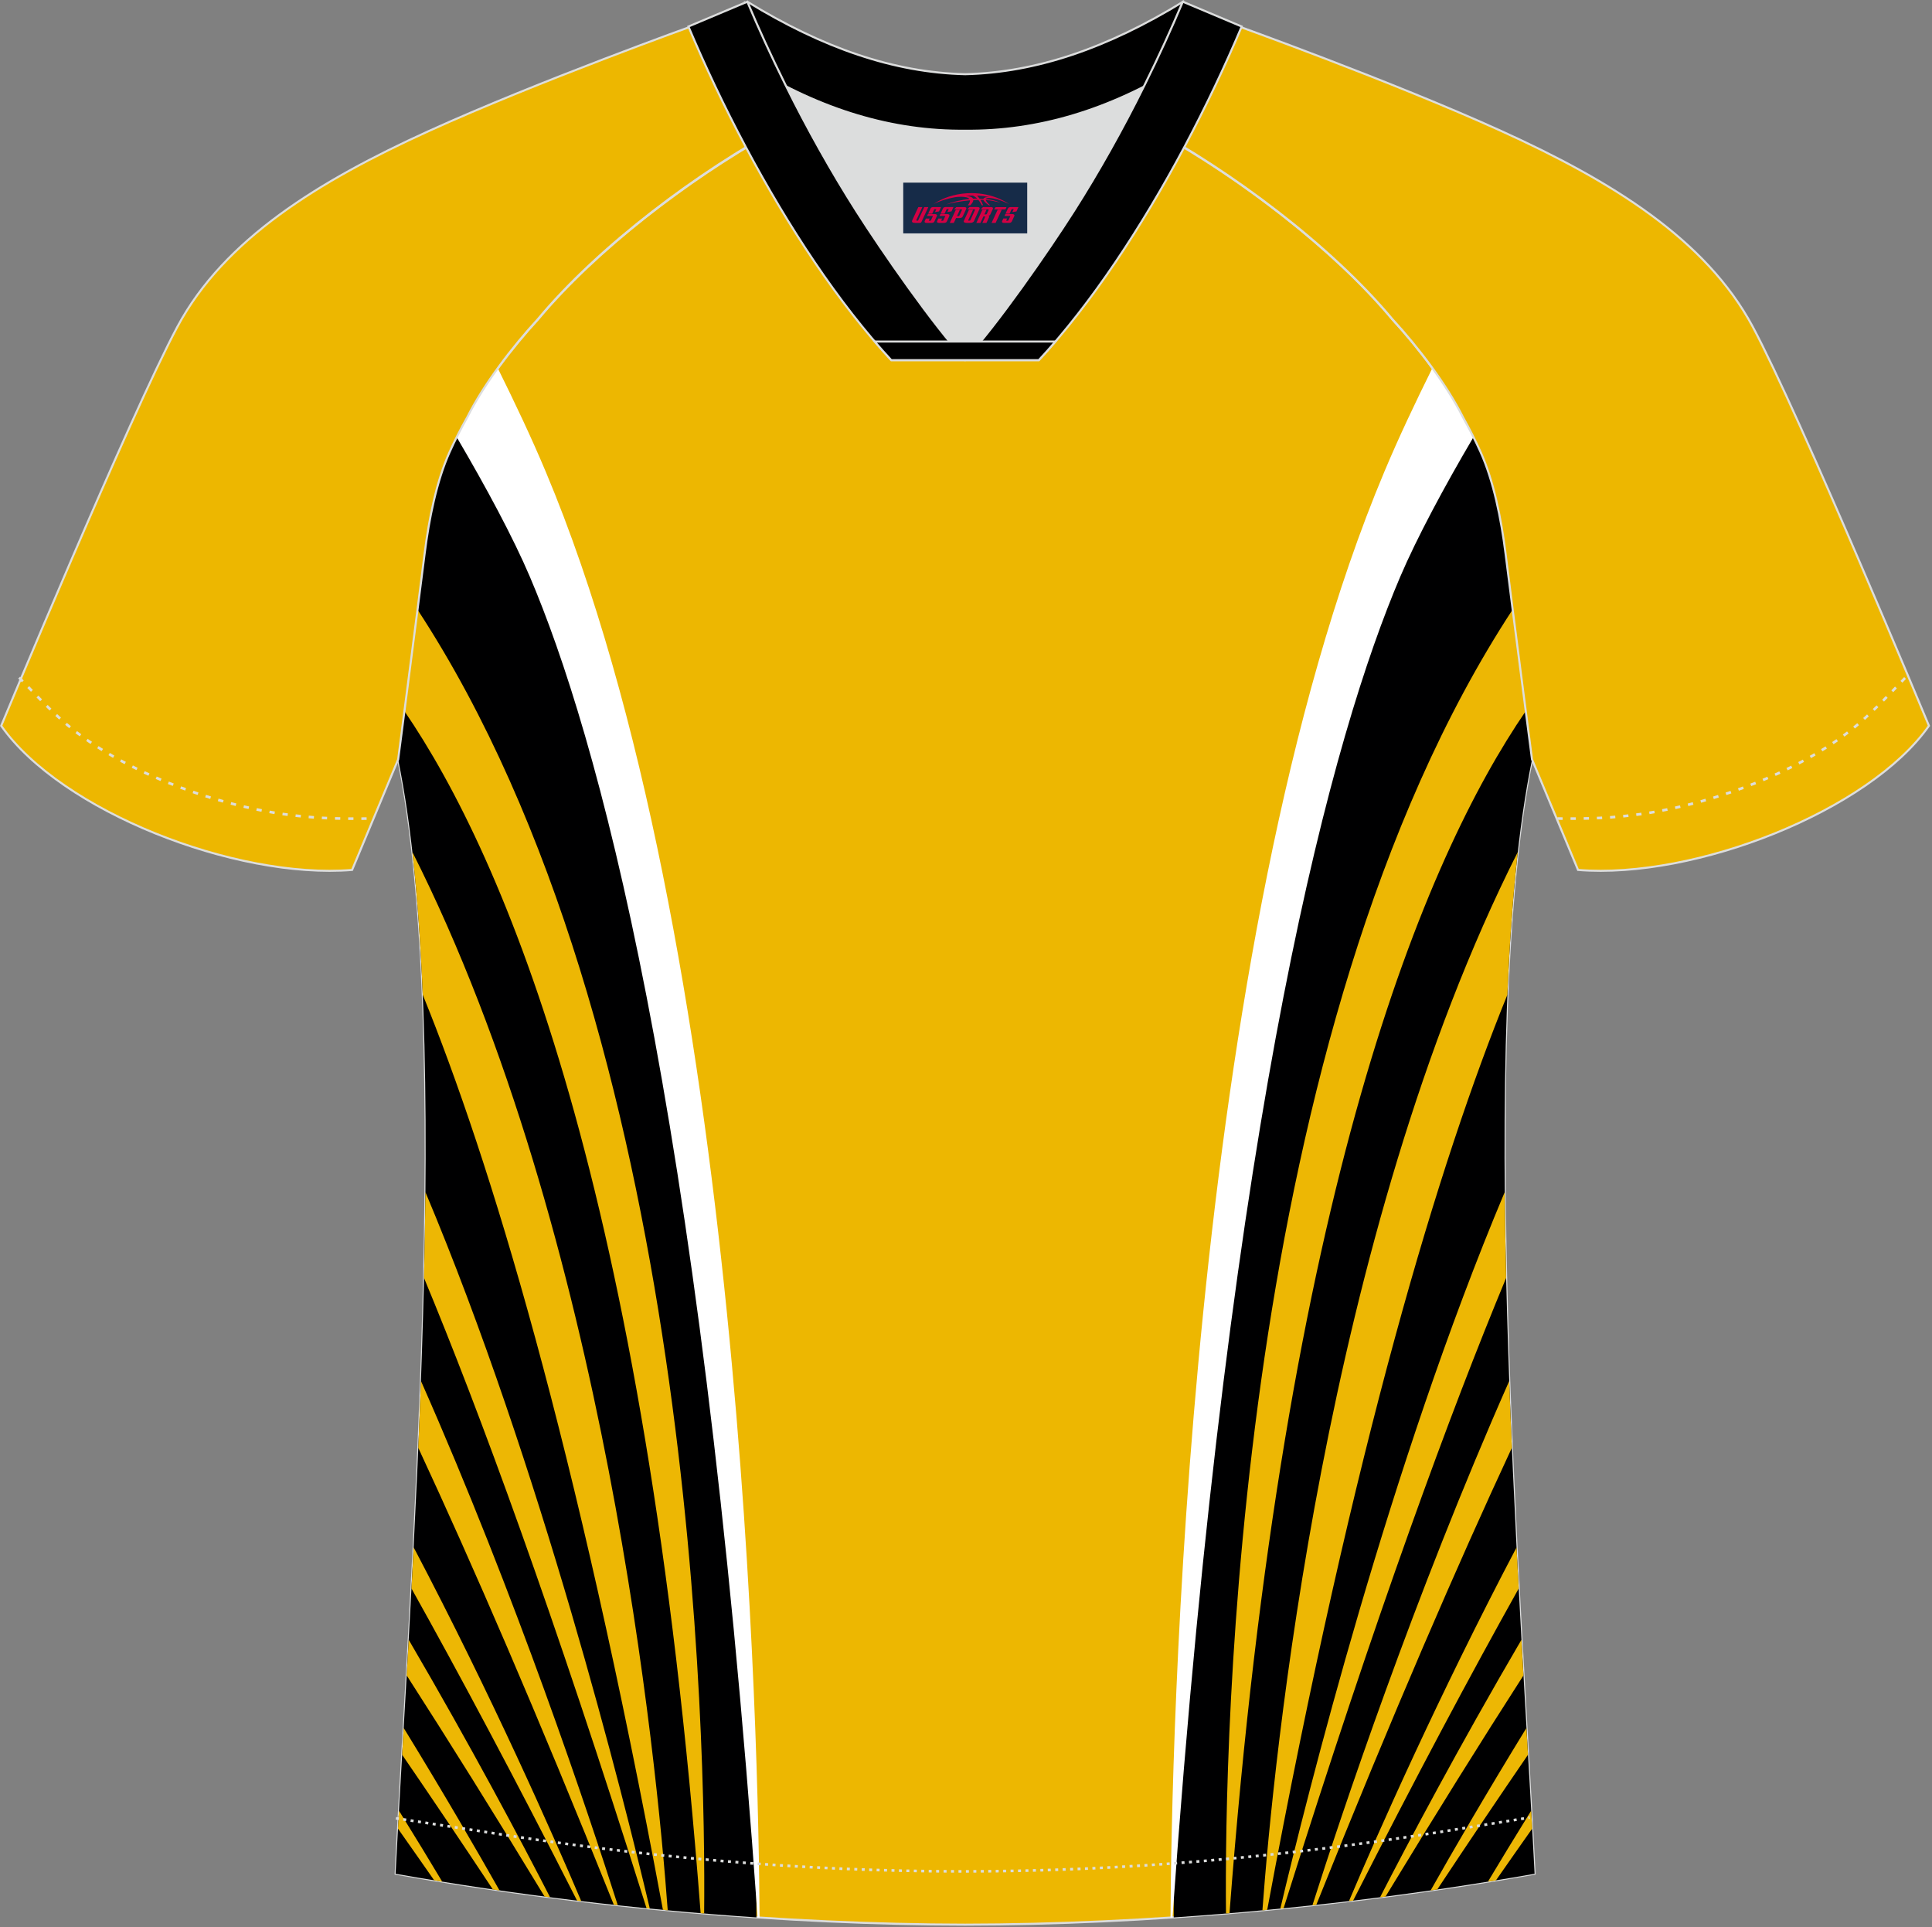
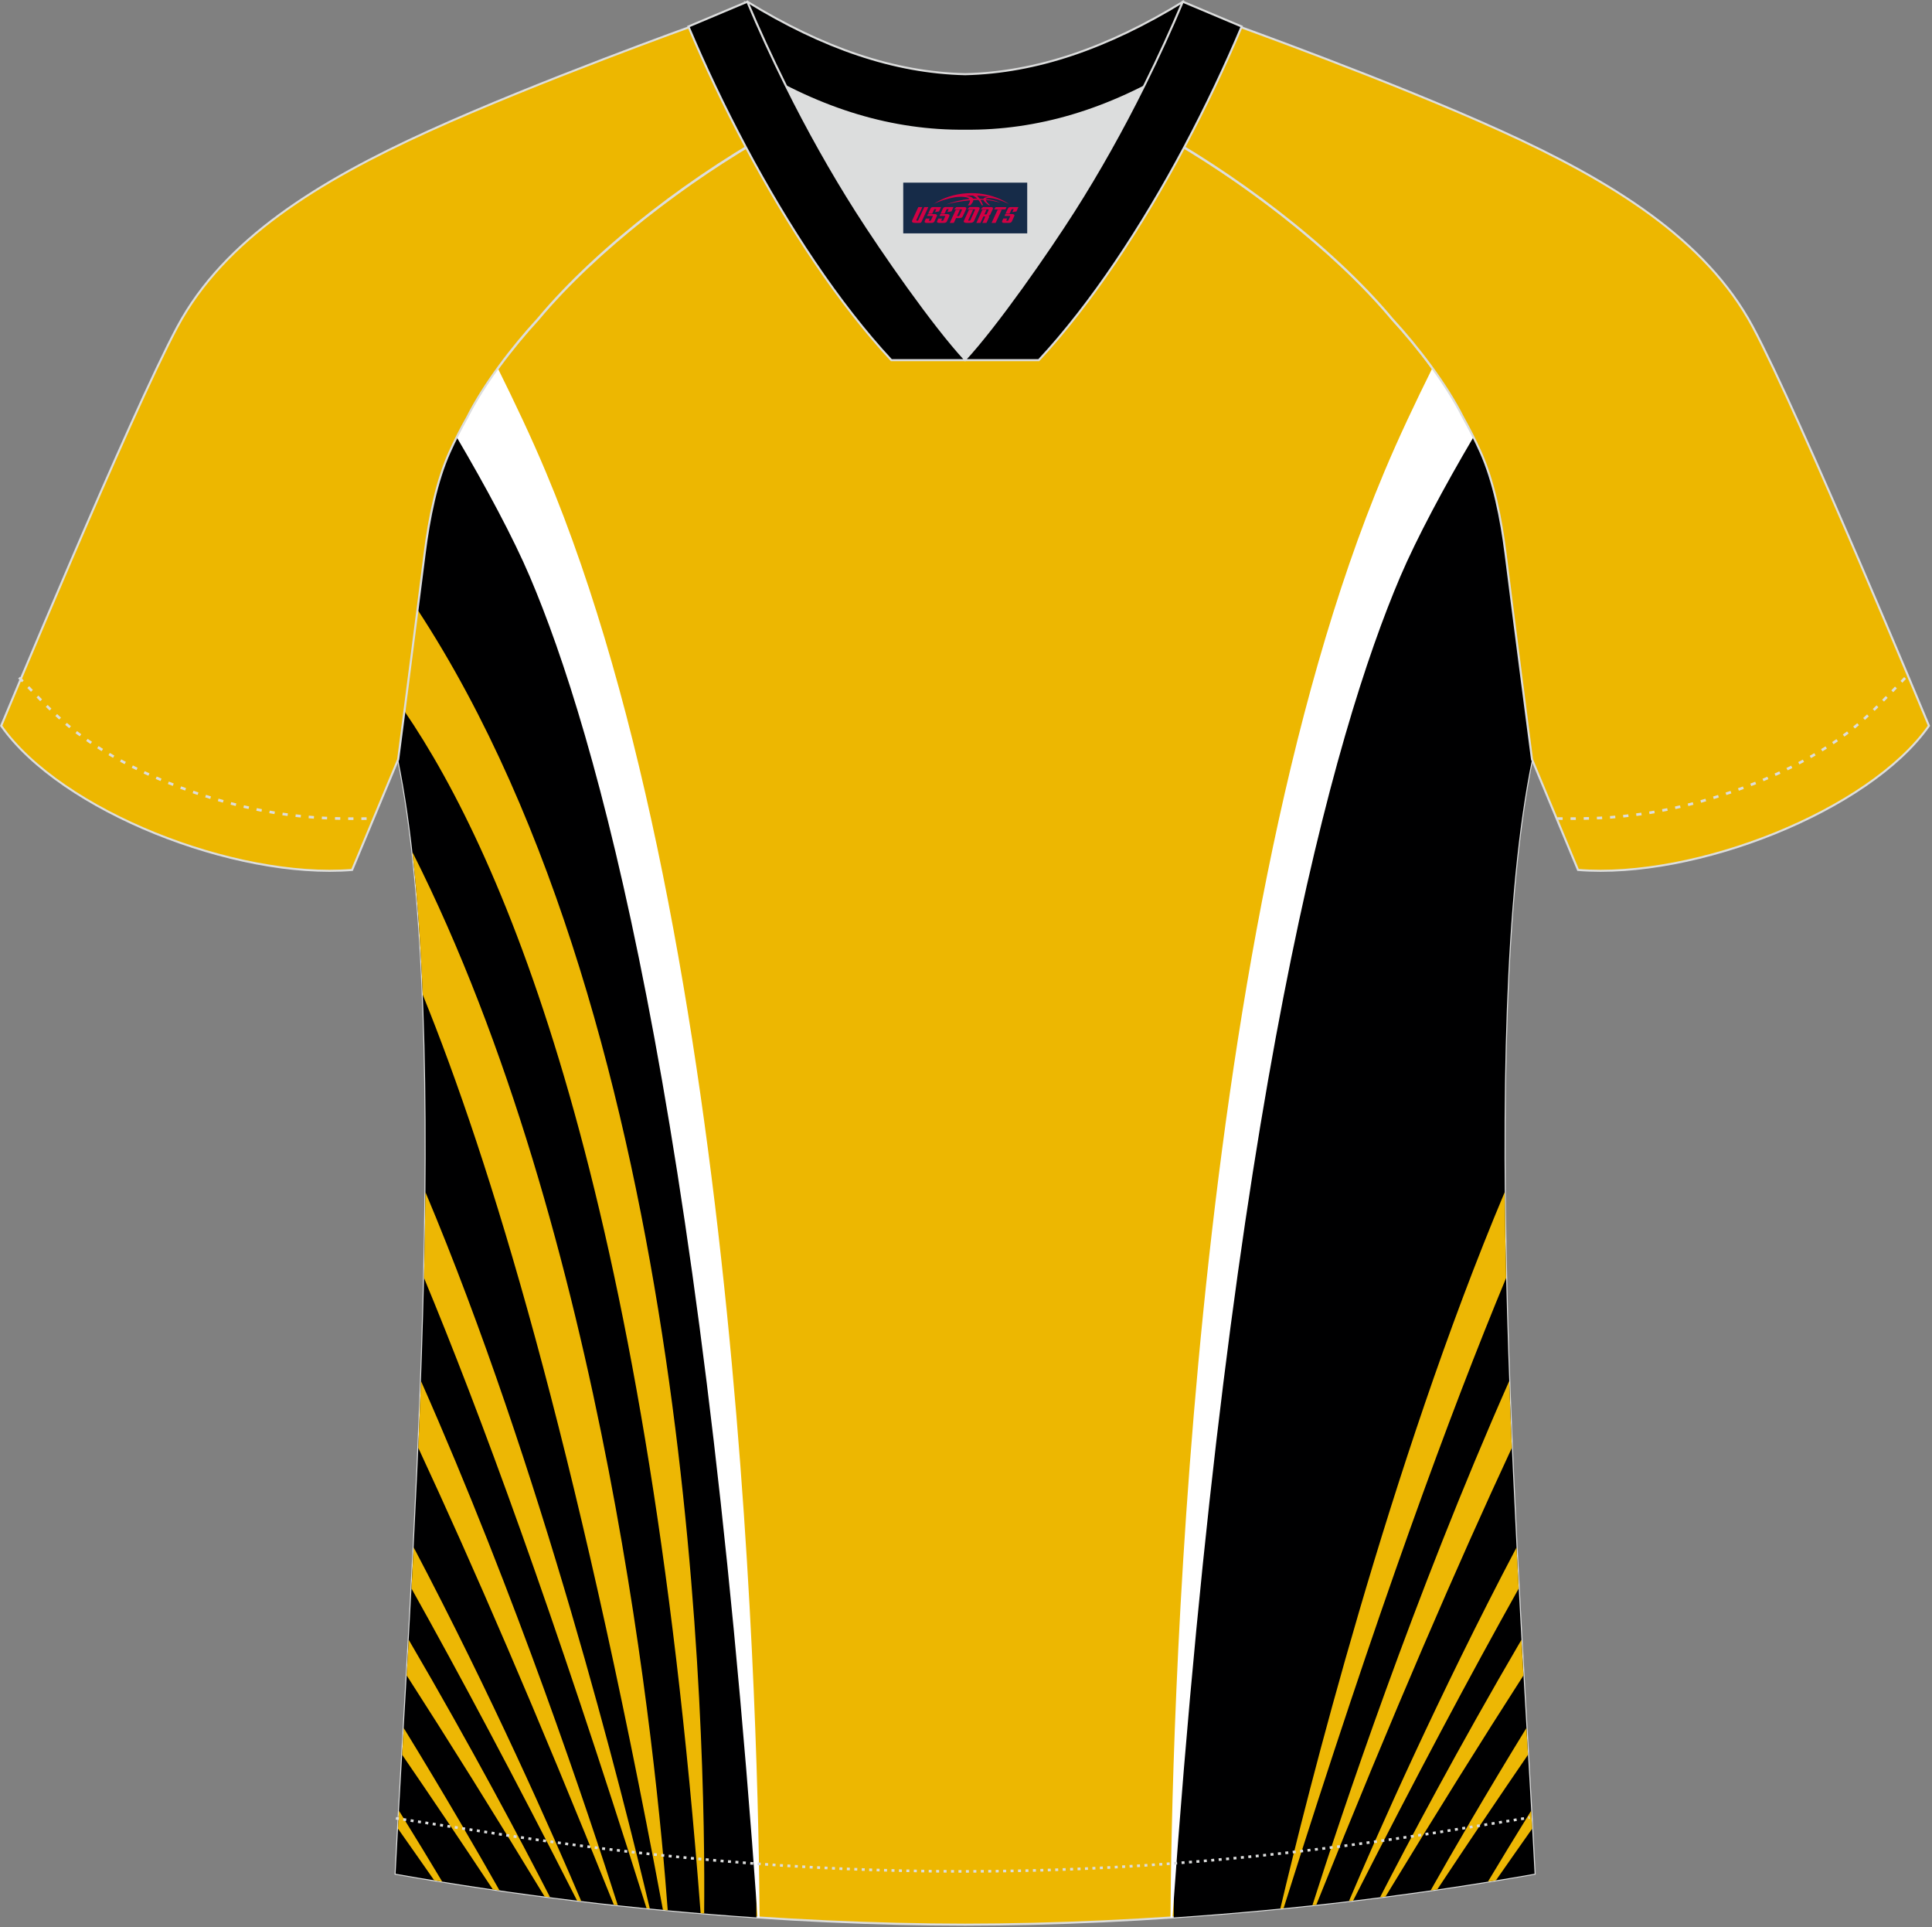
<svg xmlns="http://www.w3.org/2000/svg" version="1.1" id="图层_1" x="0px" y="0px" width="374px" height="373px" viewBox="0 0 374 373" enable-background="new 0 0 374 373" xml:space="preserve">
  <rect x="0" y="0" width="374" height="373" fill="#808080" stroke="none" />
  <g id="XMLID_20_">
    <path fill="#EDB701" stroke="#DCDDDD" stroke-width="0.4" stroke-miterlimit="22.926" d="M291.47,107.27   c1.27,10.18,4.85,37.71,5.11,39.69c-10.86,52.55-2.19,162.18,0.49,215.68c-36.81,6.52-75.42,9.82-110.24,9.86   c-34.82-0.04-73.43-3.33-110.24-9.86c2.68-53.5,11.35-163.13,0.49-215.68c0.25-1.98,3.83-29.51,5.1-39.69   c0.85-6.78,2.31-14.06,4.84-19.68c1.01-2.25,2.15-4.48,3.4-6.7c3.26-6.52,8.77-13.67,13.69-19.02   c11.2-13.44,29.03-27.03,44.74-35.86c0.96-0.54-1.02-15.4-0.07-15.91c3.94,3.32,25.19,3.25,30.33,6.12l-2.64,0.68   c6.1,2.82,12.98,4.24,19.71,4.26c6.74-0.02-2.74-1.43,3.36-4.26l5.7-2.51c5.14-2.87,16.2-2.27,20.14-5.59   c0.73,0.39-1.96,16.43-1.21,16.84c15.87,8.82,34.04,22.6,45.4,36.23c4.92,5.36,10.44,12.5,13.7,19.02c1.25,2.22,2.39,4.46,3.39,6.7   C289.15,93.22,290.62,100.5,291.47,107.27z" />
    <g>
      <path fill="#000001" d="M146.43,371.1c0.12-30.58-1.96-174.77-49.16-274.51c-0.32-0.67-3.29-7.3-6.97-15.51    c-1.21,2.16-2.31,4.33-3.29,6.52c-2.53,5.62-3.99,12.9-4.84,19.68c-1.27,10.18-4.85,37.71-5.1,39.69    c10.86,52.55,2.19,162.18-0.49,215.68C99.62,366.73,123.36,369.55,146.43,371.1z" />
      <path fill="#FFFFFF" d="M88.42,84.63c5.66,9.62,10.96,19.49,14.15,26.99c12.76,29.92,32.82,100.4,44.09,259.49l0.38,0.02    c-0.17-31.16-2.97-188.41-41.38-279.8c-2.83-6.74-6-13.41-9.29-20.05c-2.3,3.17-4.4,6.46-5.97,9.6    C89.71,82.14,89.05,83.38,88.42,84.63z" />
      <path fill="#EDB704" d="M82.08,247.33c10.68,25.68,24.92,64.28,43.08,122l0.63,0.06c-5.07-21.48-21.14-85.71-43.44-138.68    C82.3,236.21,82.21,241.76,82.08,247.33z" />
      <path fill="#EDB704" d="M80.97,280.21c10.4,22.35,22.94,51.22,37.86,88.45l0.76,0.08c-5.56-17.45-19.65-59.77-38.1-101.46    C81.33,271.62,81.16,275.93,80.97,280.21z" />
      <path fill="#EDB704" d="M79.66,307.45c9.27,16.57,19.9,36.48,32.05,60.4l0.81,0.1c-5.55-13.06-17.25-39.58-32.44-68.47    C79.93,302.17,79.8,304.82,79.66,307.45z" />
      <path fill="#EDB704" d="M78.73,324.27c8.09,12.58,16.97,26.78,26.7,42.8l1.06,0.14c-5.47-10.64-15.15-28.95-27.37-49.84    C78.99,319.7,78.86,322,78.73,324.27z" />
      <path fill="#EDB704" d="M77.85,339.62c5.53,8.07,11.38,16.74,17.56,26.07l1.29,0.19c-4.32-7.63-10.7-18.65-18.55-31.45    L77.85,339.62z" />
      <path fill="#EDB704" d="M77.04,353.92c2.29,3.24,4.62,6.58,7.01,10l1.55,0.25c-2.32-3.89-5.14-8.52-8.37-13.73L77.04,353.92z" />
-       <path fill="#EDB704" d="M81.84,192.53c13.01,32,29.58,86.16,46.49,177.1l0.93,0.09c-2.09-28.36-11.95-130.54-49.43-204.82    C80.78,173.38,81.43,182.68,81.84,192.53z" />
+       <path fill="#EDB704" d="M81.84,192.53c13.01,32,29.58,86.16,46.49,177.1l0.93,0.09c-2.09-28.36-11.95-130.54-49.43-204.82    C80.78,173.38,81.43,182.68,81.84,192.53" />
      <path fill="#EDB704" d="M78.28,137.62c19.38,28.34,46.7,92.22,57.35,232.66l0.68,0.05c0.32-32.65-1.71-170.27-55.5-252.36    C79.98,124.44,79.02,131.88,78.28,137.62z" />
      <path fill="#000001" d="M227.21,371.1c-0.11-30.58,1.96-174.77,49.16-274.51c0.32-0.67,3.29-7.3,6.97-15.51    c1.21,2.16,2.31,4.34,3.29,6.52c2.52,5.62,3.99,12.9,4.84,19.68c1.27,10.18,4.85,37.71,5.11,39.69    c-10.86,52.55-2.19,162.18,0.49,215.68C274.02,366.73,250.28,369.55,227.21,371.1z" />
      <path fill="#FFFFFF" d="M285.22,84.63c-5.67,9.62-10.96,19.5-14.16,26.99c-12.76,29.92-32.82,100.4-44.09,259.49l-0.38,0.02    c0.17-31.16,2.97-188.41,41.38-279.8c2.83-6.74,6-13.41,9.29-20.05c2.3,3.17,4.4,6.46,5.98,9.61    C283.94,82.13,284.6,83.38,285.22,84.63z" />
      <path fill="#EDB704" d="M291.56,247.33c-10.68,25.68-24.92,64.28-43.08,122l-0.63,0.06c5.07-21.48,21.14-85.71,43.44-138.68    C291.34,236.2,291.43,241.75,291.56,247.33z" />
      <path fill="#EDB704" d="M292.67,280.21c-10.4,22.35-22.94,51.22-37.86,88.46l-0.75,0.08c5.56-17.45,19.65-59.77,38.1-101.47    C292.31,271.61,292.48,275.93,292.67,280.21z" />
      <path fill="#EDB704" d="M293.99,307.45c-9.27,16.57-19.9,36.48-32.05,60.4l-0.81,0.1c5.55-13.06,17.25-39.58,32.45-68.47    C293.71,302.16,293.85,304.82,293.99,307.45z" />
      <path fill="#EDB704" d="M294.91,324.27c-8.09,12.58-16.96,26.78-26.7,42.8l-1.06,0.14c5.47-10.64,15.15-28.95,27.37-49.84    C294.66,319.7,294.79,322,294.91,324.27z" />
      <path fill="#EDB704" d="M295.79,339.62c-5.53,8.07-11.38,16.74-17.56,26.07l-1.29,0.19c4.31-7.63,10.7-18.65,18.55-31.45    L295.79,339.62z" />
      <path fill="#EDB704" d="M296.6,353.92c-2.29,3.24-4.62,6.58-7.01,10l-1.55,0.25c2.33-3.89,5.14-8.52,8.37-13.73L296.6,353.92z" />
-       <path fill="#EDB704" d="M291.8,192.53c-13.01,32-29.58,86.16-46.49,177.11l-0.93,0.09c2.09-28.36,11.94-130.53,49.43-204.82    C292.86,173.38,292.21,182.68,291.8,192.53z" />
-       <path fill="#EDB704" d="M295.36,137.62c-19.39,28.33-46.7,92.22-57.35,232.66l-0.68,0.05c-0.32-32.65,1.71-170.26,55.49-252.36    C293.66,124.45,294.62,131.88,295.36,137.62z" />
    </g>
    <path fill="#EDB700" stroke="#DCDDDD" stroke-width="0.4" stroke-miterlimit="22.926" d="M221.92,24.33   c7.07-5.95,12.46-12.55,16.99-19.55c0,0,30.63,10.99,51.78,20.61c21.15,9.61,39.53,20.88,48.61,37.85   c9.08,16.97,34.11,77.23,34.11,77.23c-11.56,16.47-45.26,29.73-67.93,27.9l-8.91-21.4c0,0-3.8-29.24-5.12-39.81   c-0.85-6.78-2.31-14.06-4.84-19.68c-1.01-2.25-2.15-4.48-3.39-6.7c-3.26-6.51-8.77-13.67-13.69-19.02   C257.64,47.5,238.28,33.07,221.92,24.33z" />
    <path fill="#EDB700" stroke="#DCDDDD" stroke-width="0.4" stroke-miterlimit="22.926" d="M151.72,24.33   c-7.08-5.95-12.46-12.55-16.99-19.55c0,0-30.63,10.99-51.78,20.61C61.8,35,43.42,46.27,34.34,63.24   c-9.08,16.97-34.11,77.23-34.11,77.23c11.56,16.47,45.25,29.73,67.93,27.9l8.92-21.4c0,0,3.8-29.24,5.12-39.81   c0.85-6.78,2.31-14.06,4.84-19.68c1.01-2.25,2.15-4.48,3.4-6.7c3.26-6.51,8.77-13.67,13.69-19.02   C116.01,47.5,135.36,33.07,151.72,24.33z" />
    <path fill="none" stroke="#DCDDDD" stroke-width="0.51" stroke-miterlimit="22.926" stroke-dasharray="1.02,1.531" d="   M3.7,131.14c2.92,3.02,6.09,6.41,9.27,9.11c10.32,8.74,27.36,15.21,41.6,17.27c5.61,0.81,10.34,0.99,16.71,0.91" />
    <path fill="none" stroke="#DCDDDD" stroke-width="0.51" stroke-miterlimit="22.926" stroke-dasharray="0.576,0.865" d="   M76.64,351.91c1.31,0.21,15.14,2.3,16.44,2.51c30.89,4.95,61.95,7.77,93.3,7.77c30.85,0,61.41-2.73,91.81-7.53   c1.8-0.28,16.13-2.59,17.93-2.89" />
    <path fill="none" stroke="#DCDDDD" stroke-width="0.51" stroke-miterlimit="22.926" stroke-dasharray="1.02,1.531" d="   M368.79,131.22c-2.9,3-6.03,6.35-9.19,9.02c-10.32,8.74-27.36,15.21-41.61,17.27c-5.61,0.81-10.34,0.99-16.71,0.91" />
    <path stroke="#DCDDDD" stroke-width="0.4" stroke-miterlimit="22.926" d="M145.35,12.88c13.69,8.44,27.53,12.57,41.51,12.42   c13.98,0.15,27.82-3.98,41.51-12.42c1.75-6.97,0.68-12.56,0.68-12.56c-14.63,8.96-28.42,13.72-42.2,14.04   c-13.77-0.31-27.57-5.07-42.2-14.04C144.67,0.32,143.6,5.92,145.35,12.88z" />
    <path fill="#DCDDDD" d="M218.04,18.43c-10.31,4.7-20.7,6.99-31.17,6.88c-10.47,0.11-20.86-2.17-31.17-6.88   c-1.16-0.53-2.32-1.09-3.48-1.68c4.1,8.24,8.7,16.46,13.6,24.17c4.88,7.67,14.79,21.97,21.04,28.72l-0.04,0.06   c6.25-6.75,16.16-21.05,21.04-28.72c4.91-7.71,9.5-15.93,13.6-24.17l0.02-0.04C220.34,17.35,219.19,17.9,218.04,18.43z" />
    <path stroke="#DCDDDD" stroke-width="0.4" stroke-miterlimit="22.926" d="M152.04,16.4c-2.68-5.4-5.16-10.81-7.37-16.07   l-11.4,4.8c3.2,7.6,6.93,15.49,11.06,23.25c8.22,15.44,18,30.33,28.21,41.32h14.28l0.04-0.06c-6.25-6.75-16.16-21.05-21.04-28.72   c-4.91-7.71-9.5-15.93-13.6-24.17C152.16,16.63,152.1,16.51,152.04,16.4z" />
    <path stroke="#DCDDDD" stroke-width="0.4" stroke-miterlimit="22.926" d="M221.6,16.4c2.68-5.4,5.15-10.81,7.37-16.07l11.4,4.8   c-3.2,7.6-6.93,15.49-11.06,23.25c-8.22,15.44-18,30.33-28.21,41.32h-14.28l-0.04-0.06c6.25-6.75,16.15-21.05,21.04-28.72   c4.91-7.71,9.5-15.93,13.6-24.17C221.48,16.63,221.54,16.51,221.6,16.4z" />
-     <path stroke="#DCDDDD" stroke-width="0.4" stroke-miterlimit="22.926" d="M186.82,69.7h14.28c1.08-1.16,2.15-2.36,3.21-3.6   h-14.38h-0.09h-6.05h-14.47c1.06,1.24,2.14,2.44,3.21,3.6H186.82z" />
  </g>
  <g id="tag_logo">
    <rect y="35.35" fill="#162B48" width="24" height="9.818" x="174.85" />
    <g>
      <path fill="#D30044" d="M190.81,38.54l0.005-0.011c0.131-0.311,1.085-0.262,2.351,0.071c0.715,0.24,1.44,0.54,2.193,0.9    c-0.218-0.147-0.447-0.289-0.682-0.42l0.011,0.005l-0.011-0.005c-1.478-0.845-3.218-1.418-5.1-1.62    c-1.282-0.115-1.658-0.082-2.411-0.055c-2.449,0.142-4.68,0.905-6.458,2.095c1.26-0.638,2.722-1.075,4.195-1.336    c1.467-0.18,2.476-0.033,2.771,0.344c-1.691,0.175-3.469,0.633-4.555,1.075c1.156-0.338,2.967-0.665,4.647-0.813    c0.016,0.251-0.115,0.567-0.415,0.96h0.475c0.376-0.382,0.584-0.725,0.595-1.004c0.333-0.022,0.66-0.033,0.971-0.033    C189.64,38.98,189.85,39.33,190.05,39.72h0.262c-0.125-0.344-0.295-0.687-0.518-1.036c0.207,0,0.393,0.005,0.567,0.011    c0.104,0.267,0.496,0.66,1.058,1.025h0.245c-0.442-0.365-0.753-0.753-0.835-1.004c1.047,0.065,1.696,0.224,2.885,0.513    C192.63,38.8,191.89,38.63,190.81,38.54z M188.37,38.45c-0.164-0.295-0.655-0.485-1.402-0.551    c0.464-0.033,0.922-0.055,1.364-0.055c0.311,0.147,0.589,0.344,0.84,0.589C188.91,38.43,188.64,38.44,188.37,38.45z M190.35,38.5c-0.224-0.016-0.458-0.027-0.715-0.044c-0.147-0.202-0.311-0.398-0.502-0.6c0.082,0,0.164,0.005,0.24,0.011    c0.72,0.033,1.429,0.125,2.138,0.273C190.84,38.1,190.46,38.26,190.35,38.5z" />
      <path fill="#D30044" d="M177.77,40.08L176.6,42.63C176.42,43,176.69,43.14,177.17,43.14l0.873,0.005    c0.115,0,0.251-0.049,0.327-0.175l1.342-2.891H178.93L177.71,42.71H177.54c-0.147,0-0.185-0.033-0.147-0.125l1.156-2.504H177.77L177.77,40.08z M179.63,41.43h1.271c0.36,0,0.584,0.125,0.442,0.425L180.87,42.89C180.77,43.11,180.5,43.14,180.27,43.14H179.35c-0.267,0-0.442-0.136-0.349-0.333l0.235-0.513h0.742L179.8,42.67C179.78,42.72,179.82,42.73,179.88,42.73h0.18    c0.082,0,0.125-0.016,0.147-0.071l0.376-0.813c0.011-0.022,0.011-0.044-0.055-0.044H179.46L179.63,41.43L179.63,41.43z M180.45,41.36h-0.78l0.475-1.025c0.098-0.218,0.338-0.256,0.578-0.256H182.17L181.78,40.92L181,41.04l0.262-0.562H180.97c-0.082,0-0.12,0.016-0.147,0.071L180.45,41.36L180.45,41.36z M182.04,41.43L181.87,41.8h1.069c0.06,0,0.06,0.016,0.049,0.044    L182.61,42.66C182.59,42.71,182.55,42.73,182.47,42.73H182.29c-0.055,0-0.104-0.011-0.082-0.06l0.175-0.376H181.64L181.41,42.81C181.31,43,181.49,43.14,181.76,43.14h0.916c0.24,0,0.502-0.033,0.605-0.251l0.475-1.031c0.142-0.3-0.082-0.425-0.442-0.425H182.04L182.04,41.43z M182.85,41.36l0.371-0.818c0.022-0.055,0.06-0.071,0.147-0.071h0.295L183.4,41.03l0.791-0.115l0.387-0.845H183.13c-0.24,0-0.48,0.038-0.578,0.256L182.08,41.36L182.85,41.36L182.85,41.36z M185.25,41.82h0.278c0.087,0,0.153-0.022,0.202-0.115    l0.496-1.075c0.033-0.076-0.011-0.12-0.125-0.12H184.7l0.431-0.431h1.522c0.355,0,0.485,0.153,0.393,0.355l-0.676,1.445    c-0.06,0.125-0.175,0.333-0.644,0.327l-0.649-0.005L184.64,43.14H183.86l1.178-2.558h0.785L185.25,41.82L185.25,41.82z     M187.84,42.63c-0.022,0.049-0.06,0.076-0.142,0.076h-0.191c-0.082,0-0.109-0.027-0.082-0.076l0.944-2.051h-0.785l-0.987,2.138    c-0.125,0.273,0.115,0.415,0.453,0.415h0.72c0.327,0,0.649-0.071,0.769-0.322l1.085-2.384c0.093-0.202-0.06-0.355-0.415-0.355    h-1.533l-0.431,0.431h1.38c0.115,0,0.164,0.033,0.131,0.104L187.84,42.63L187.84,42.63z M190.56,41.5h0.278    c0.087,0,0.158-0.022,0.202-0.115l0.344-0.753c0.033-0.076-0.011-0.12-0.125-0.12h-1.402l0.425-0.431h1.527    c0.355,0,0.485,0.153,0.393,0.355l-0.529,1.124c-0.044,0.093-0.147,0.18-0.393,0.18c0.224,0.011,0.256,0.158,0.175,0.327    l-0.496,1.075h-0.785l0.54-1.167c0.022-0.055-0.005-0.087-0.104-0.087h-0.235L189.79,43.14h-0.785l1.178-2.558h0.785L190.56,41.5L190.56,41.5z M193.13,40.59L191.95,43.14h0.785l1.184-2.558H193.13L193.13,40.59z M194.64,40.52l0.202-0.431h-2.1l-0.295,0.431    H194.64L194.64,40.52z M194.62,41.43h1.271c0.36,0,0.584,0.125,0.442,0.425l-0.475,1.031c-0.104,0.218-0.371,0.251-0.605,0.251    h-0.916c-0.267,0-0.442-0.136-0.349-0.333l0.235-0.513h0.742L194.79,42.67c-0.022,0.049,0.022,0.06,0.082,0.06h0.18    c0.082,0,0.125-0.016,0.147-0.071l0.376-0.813c0.011-0.022,0.011-0.044-0.049-0.044h-1.069L194.62,41.43L194.62,41.43z     M195.43,41.36H194.65l0.475-1.025c0.098-0.218,0.338-0.256,0.578-0.256h1.451l-0.387,0.845l-0.791,0.115l0.262-0.562h-0.295    c-0.082,0-0.12,0.016-0.147,0.071L195.43,41.36z" />
    </g>
  </g>
</svg>